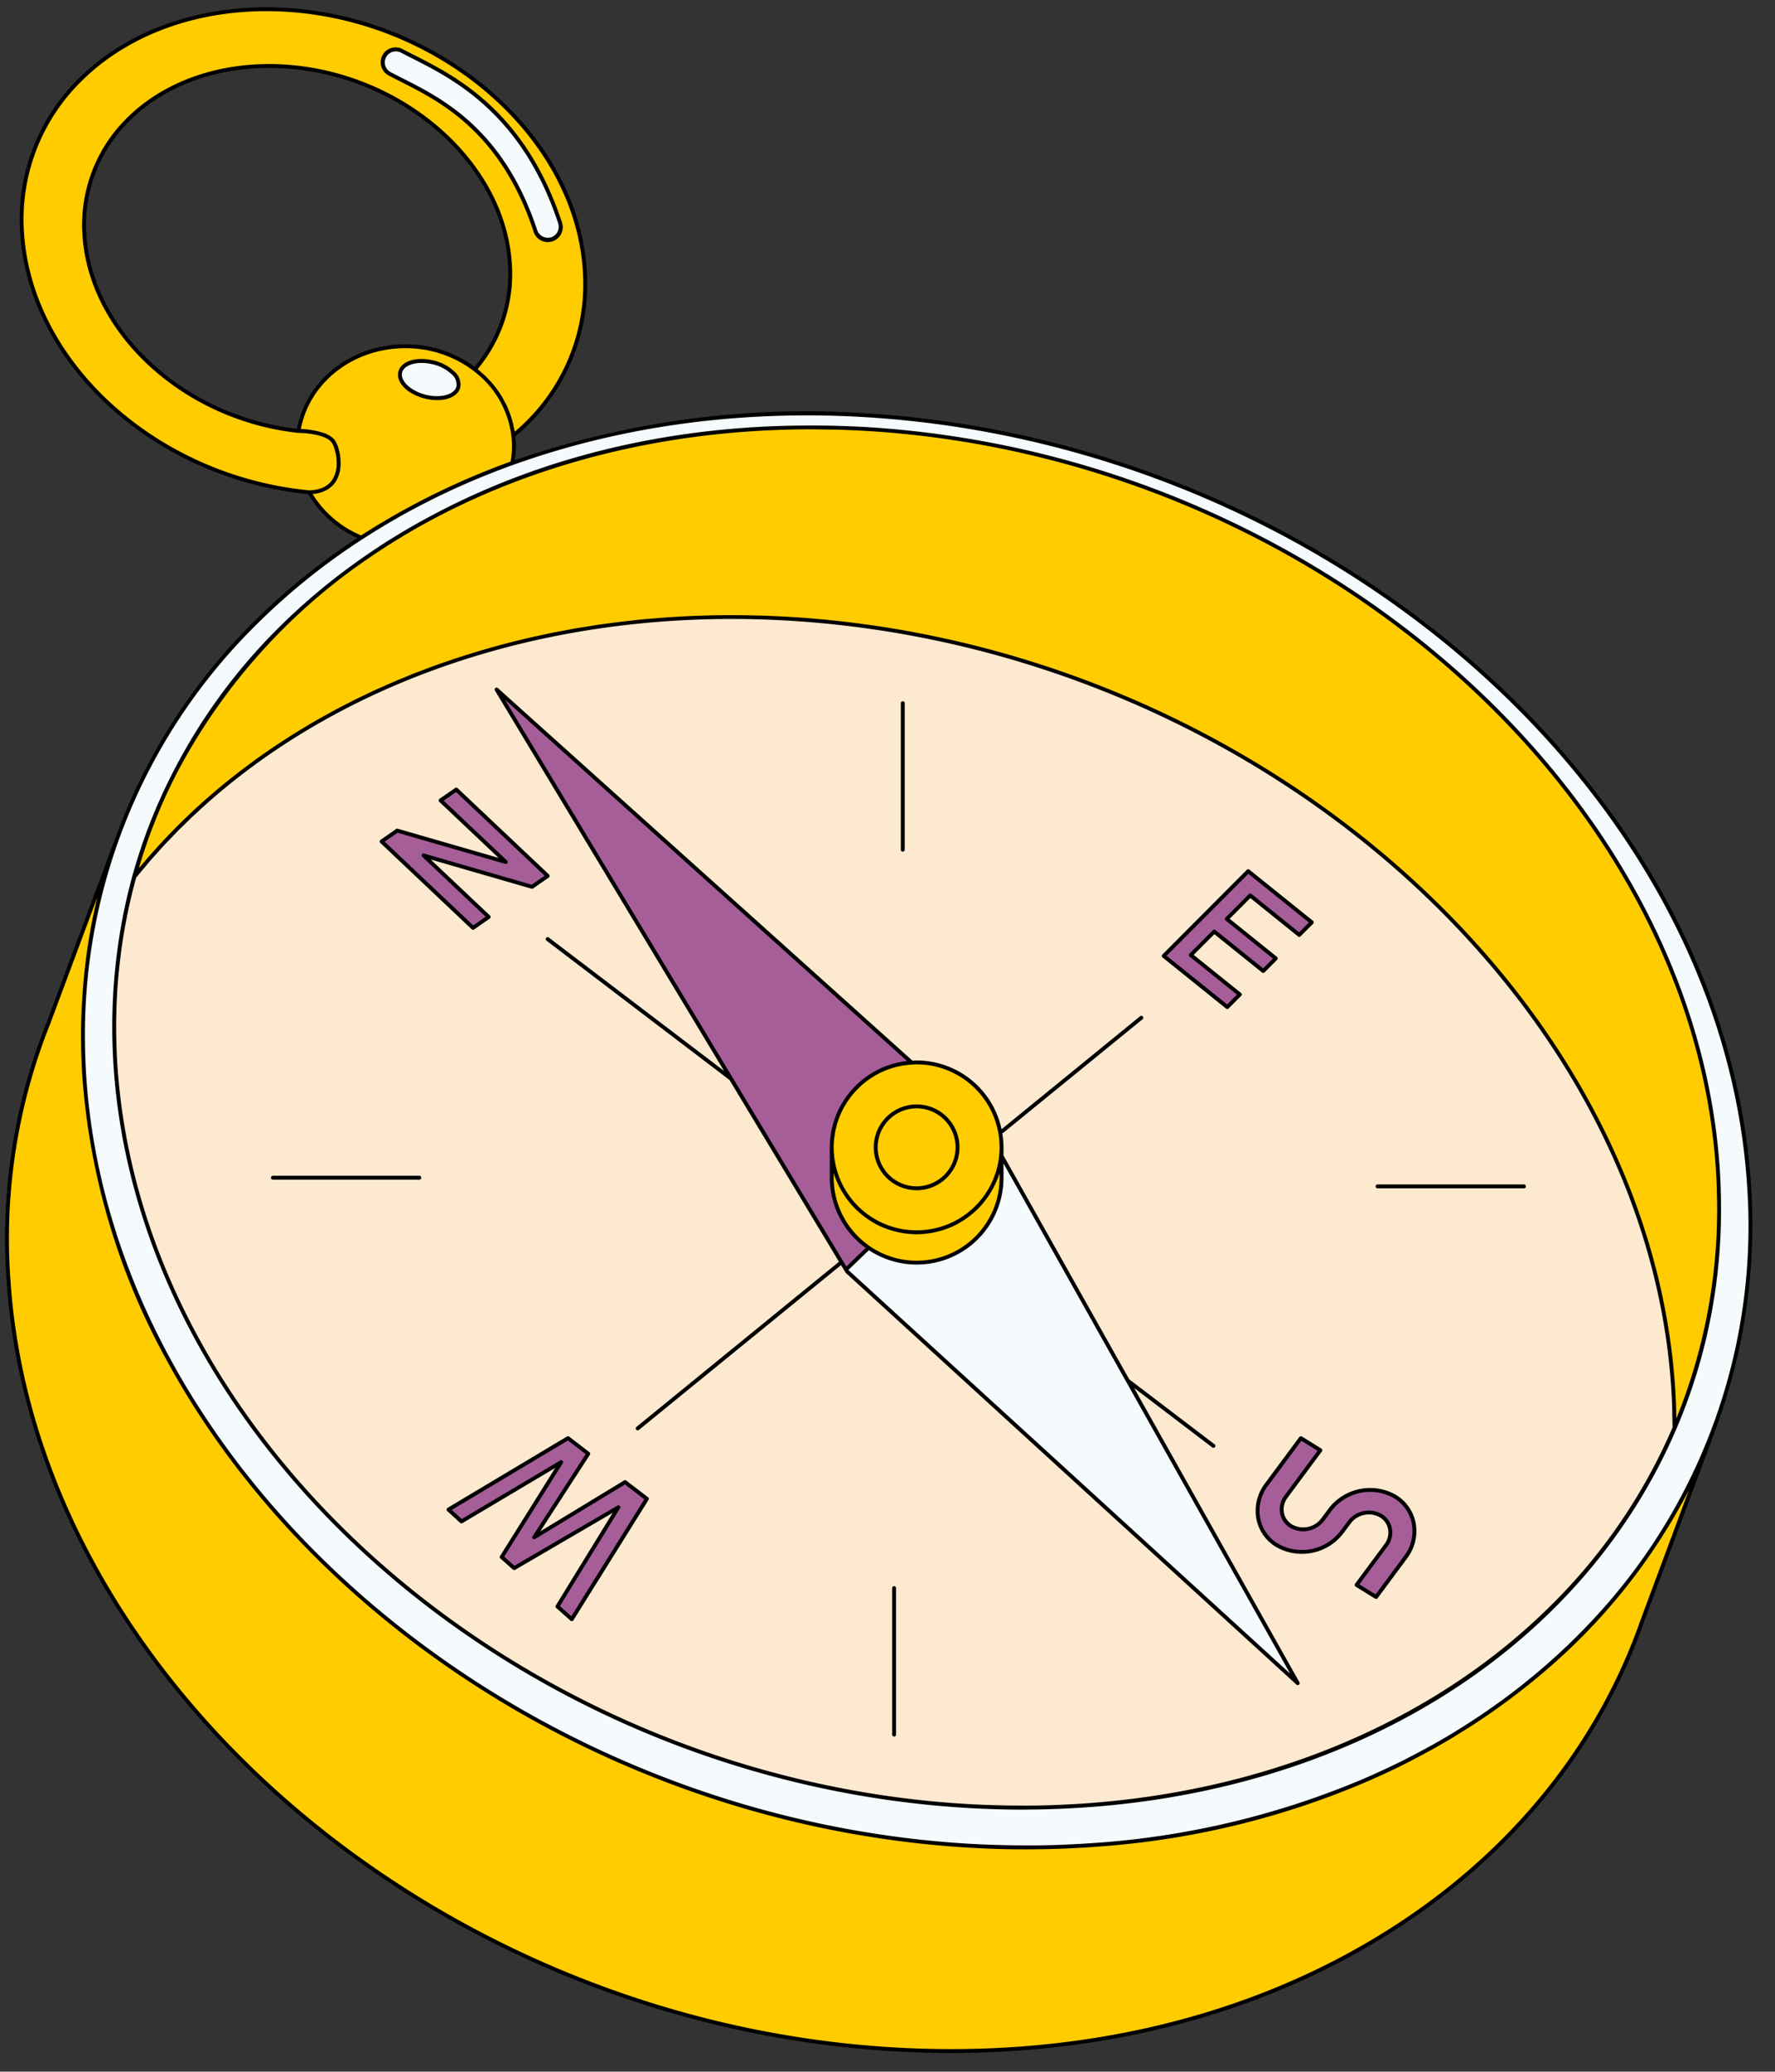
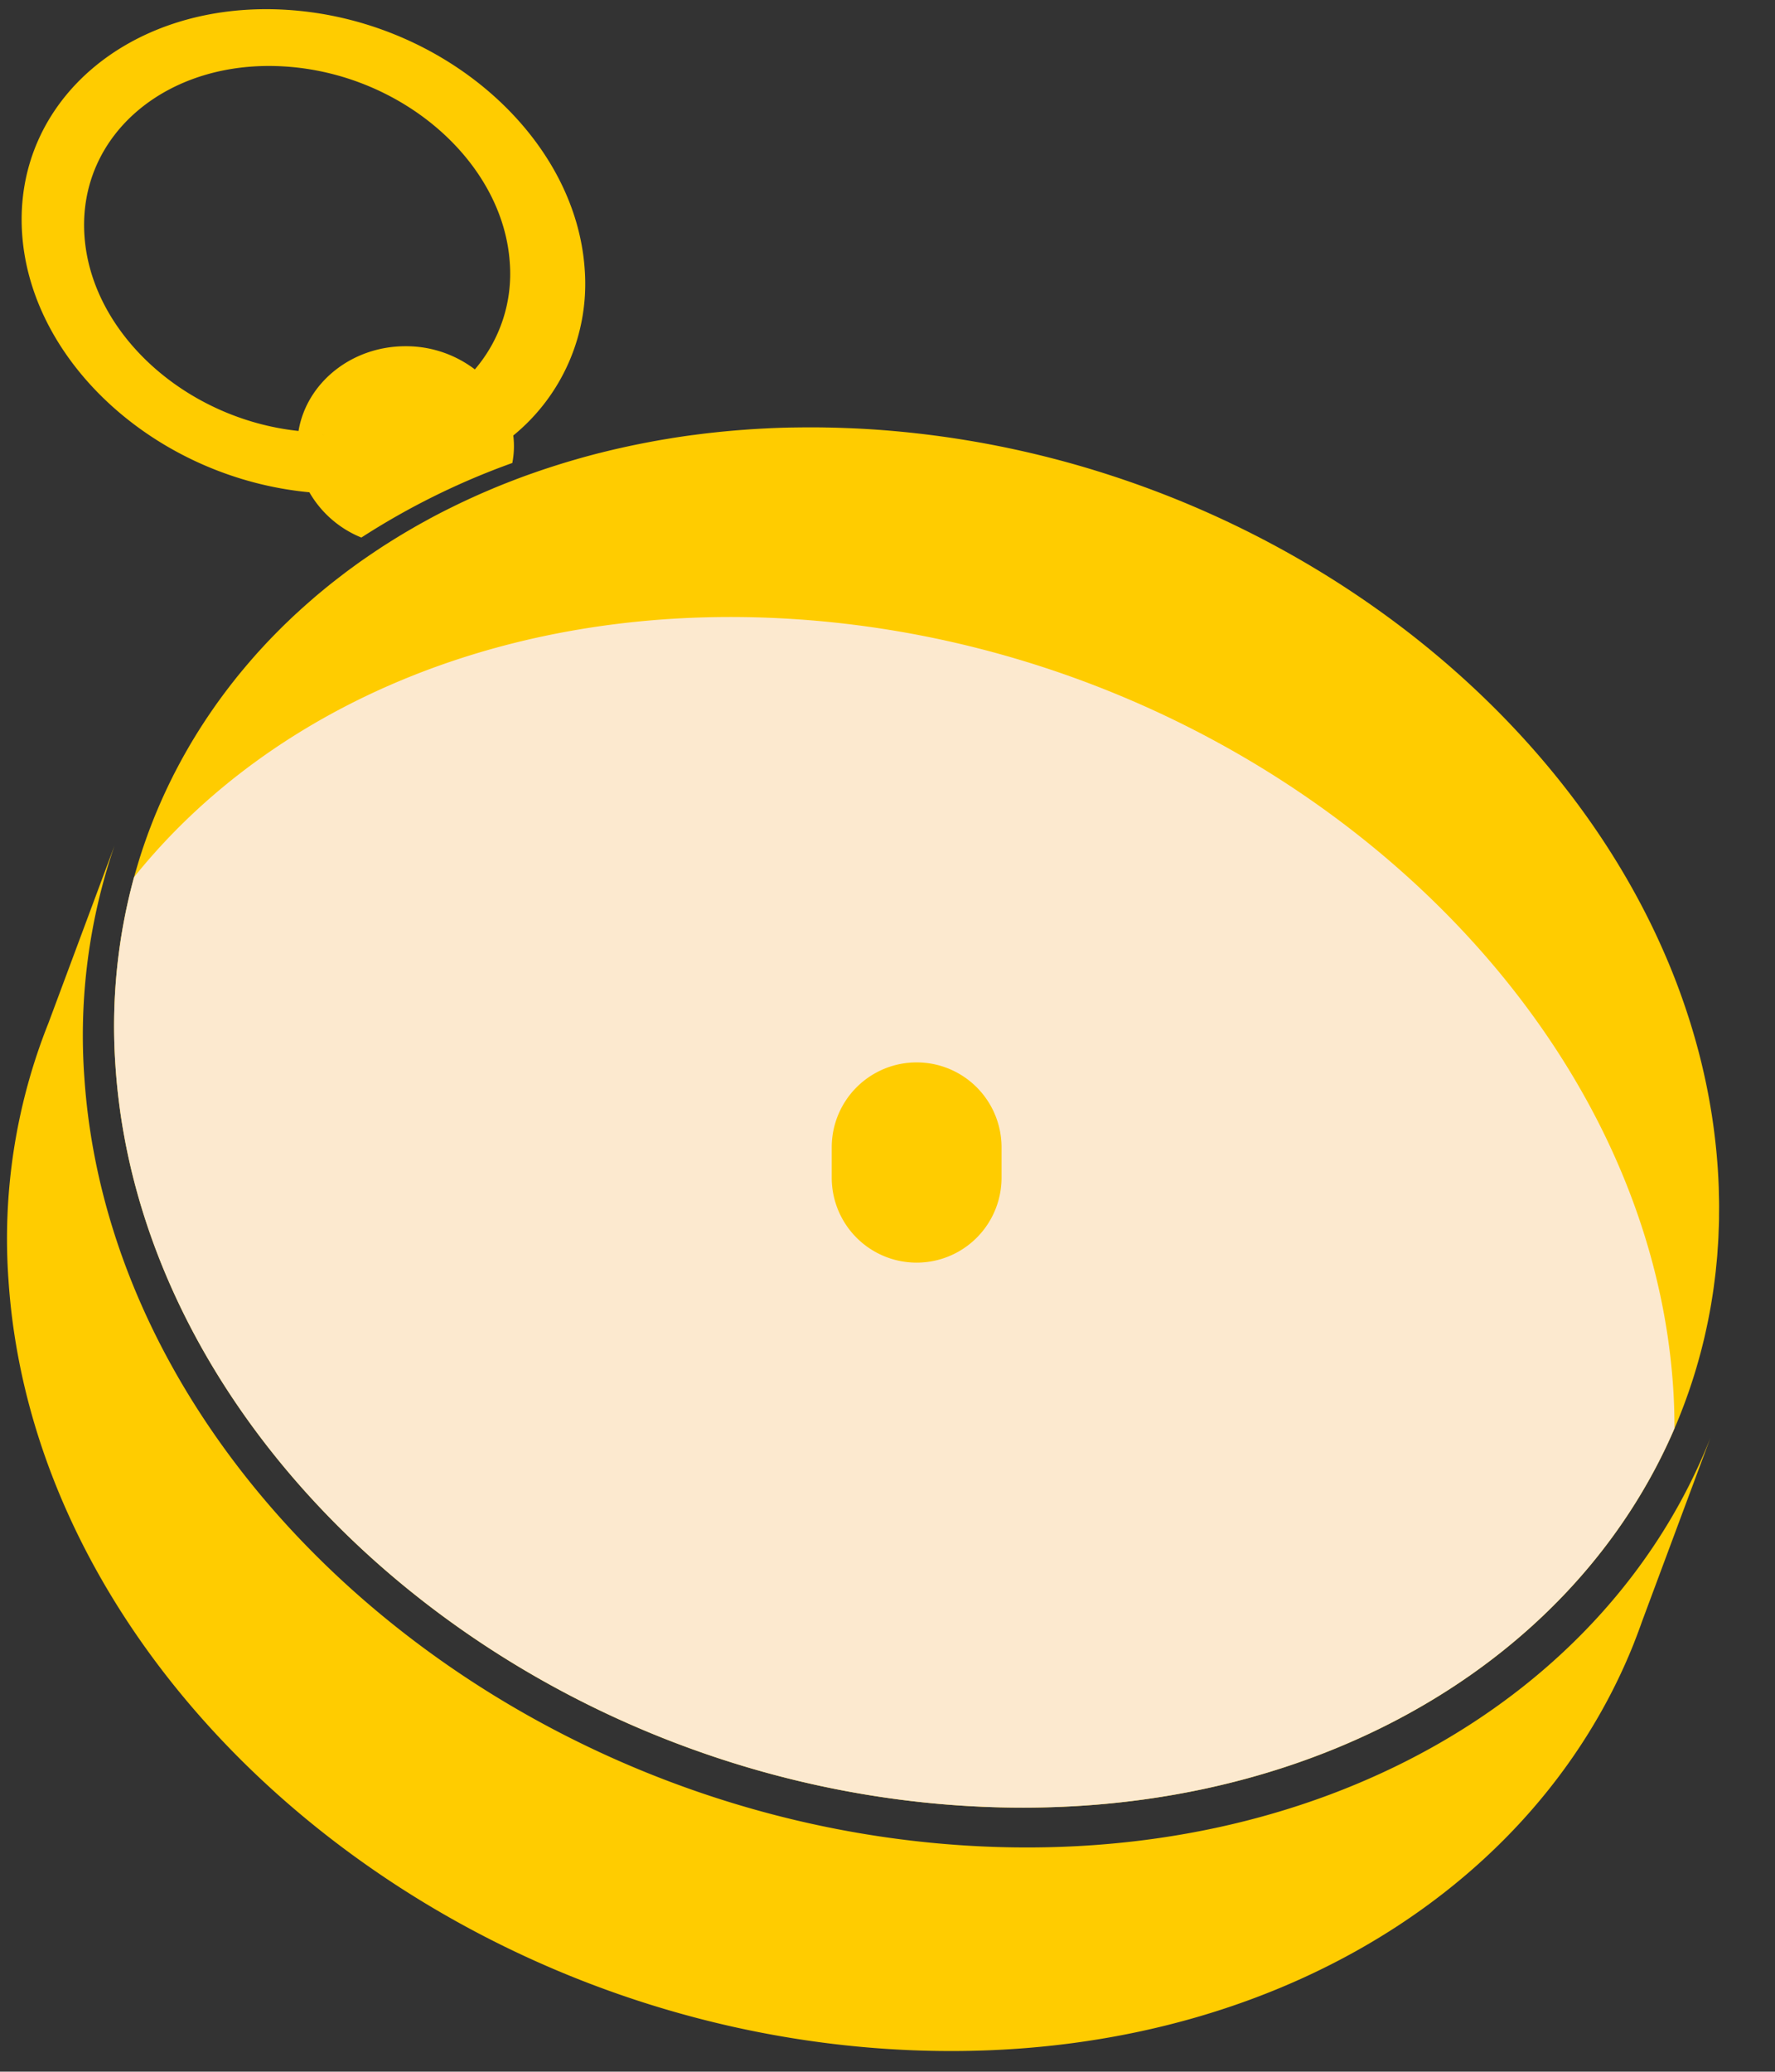
<svg xmlns="http://www.w3.org/2000/svg" fill="#000000" height="399.1" preserveAspectRatio="xMidYMid meet" version="1" viewBox="-1.0 -1.4 342.1 399.1" width="342.1" zoomAndPan="magnify">
  <rect x="-1.0" y="-1.4" width="342.1" height="399.1" fill="#333333" stroke="none" />
  <g id="change1_1">
    <path d="M154.424,80.931c.434,0,.87,0,1.306,0q1.184,0,2.373.023.664.011,1.331.025,1.251.03,2.511.079c.388.014.775.026,1.163.043,1.223.054,2.448.116,3.679.195A188.815,188.815,0,0,1,213.1,90.191q3.692,1.2,7.314,2.543A191.038,191.038,0,0,1,251.407,107.5a186.571,186.571,0,0,1,15.622,10.346q5.991,4.419,11.538,9.258,4.155,3.625,8.039,7.468t7.476,7.885q3.591,4.042,6.876,8.272,1.095,1.409,2.153,2.837,4.235,5.715,7.883,11.725.909,1.5,1.781,3.019,2.615,4.552,4.872,9.249,1.5,3.129,2.84,6.315t2.5,6.425q1.164,3.237,2.154,6.524t1.8,6.616q.4,1.665.76,3.339.713,3.35,1.238,6.736.785,5.079,1.133,10.23.114,1.7.177,3.386c.018.48.022.956.034,1.434.016.64.038,1.281.043,1.917.006.614,0,1.223-.01,1.834,0,.5,0,.993-.01,1.487-.015.7-.046,1.4-.074,2.095-.015.4-.023.793-.043,1.188-.039.771-.095,1.538-.149,2.3-.023.315-.038.632-.063.945-.066.83-.149,1.653-.234,2.476-.025.246-.044.493-.071.738-.1.875-.208,1.743-.325,2.611-.025.189-.046.38-.073.57-.128.916-.272,1.827-.423,2.736-.022.135-.041.271-.064.406-.162.952-.34,1.9-.527,2.842-.017.088-.032.177-.05.265q-.3,1.467-.631,2.918c-.012.051-.023.1-.035.155q-.345,1.493-.734,2.966l-.019.074q-.4,1.507-.838,3v.005c-15.678,53.069-71.842,88.813-141.4,84.369C99.271,341.016,26.167,277.24,21.263,204.016A108.644,108.644,0,0,1,26.307,162.7c.018-.054.034-.108.051-.162.217-.656.444-1.307.672-1.957.086-.245.171-.49.259-.734q.333-.925.685-1.844c.1-.26.2-.52.3-.779.241-.616.484-1.23.736-1.84.087-.211.177-.42.266-.63q1.329-3.164,2.857-6.226c.076-.152.149-.306.226-.458.3-.593.608-1.181.918-1.767.13-.246.259-.492.391-.736q.456-.847.928-1.685.21-.374.425-.745c.324-.566.65-1.131.985-1.691.109-.183.222-.363.332-.545q1.728-2.852,3.632-5.595c.146-.211.291-.424.439-.634q.545-.774,1.106-1.537c.186-.255.372-.509.561-.763q.552-.743,1.117-1.477c.194-.252.39-.5.586-.751.389-.5.779-.992,1.177-1.482.141-.174.286-.346.429-.519q1.371-1.668,2.809-3.29c.076-.086.15-.174.227-.259.415-.465.839-.923,1.262-1.382.23-.249.459-.5.691-.746q.61-.648,1.232-1.286.385-.4.775-.791c.413-.418.827-.833,1.247-1.245.263-.258.53-.514.8-.77.43-.413.859-.827,1.3-1.235.2-.191.414-.378.62-.568q1.313-1.208,2.666-2.379c.279-.243.556-.487.838-.727.43-.365.866-.725,1.3-1.084.324-.268.648-.536.975-.8q.645-.522,1.3-1.035.515-.405,1.035-.8c.434-.334.867-.667,1.306-1,.362-.271.729-.537,1.094-.805.435-.318.868-.638,1.308-.951.5-.356,1.007-.7,1.514-1.054q.993-.685,2-1.353c.414-.274.826-.549,1.244-.819.436-.281.876-.557,1.315-.833.421-.265.842-.528,1.267-.788s.88-.536,1.324-.8.884-.522,1.329-.78.868-.506,1.307-.753c.5-.283,1-.558,1.508-.835.391-.215.78-.433,1.174-.644q1.275-.682,2.57-1.339c.405-.206.815-.405,1.223-.607.524-.259,1.049-.519,1.578-.772.433-.208.87-.412,1.307-.616q.779-.363,1.562-.717.654-.3,1.31-.585c.552-.242,1.107-.479,1.663-.715.414-.175.827-.353,1.244-.525q1.069-.441,2.151-.863c.389-.153.777-.306,1.169-.456q1.244-.477,2.5-.935c.395-.143.795-.281,1.193-.421.619-.218,1.238-.435,1.862-.645q.647-.217,1.3-.429.914-.3,1.835-.587c.43-.135.859-.269,1.291-.4.668-.2,1.339-.4,2.012-.591.375-.108.749-.219,1.126-.324q1.546-.432,3.11-.835c.229-.059.46-.112.689-.17q1.262-.318,2.534-.617c.4-.094.806-.183,1.209-.273q1.035-.234,2.075-.455.65-.136,1.3-.268,1.039-.21,2.085-.406c.418-.079.835-.159,1.255-.234q1.2-.216,2.408-.412c.314-.052.625-.107.939-.157q1.666-.264,3.349-.495c.291-.04.585-.074.876-.112q1.272-.168,2.551-.318c.413-.048.829-.092,1.244-.137q1.122-.122,2.25-.229.653-.061,1.308-.118,1.154-.1,2.315-.183c.4-.03.8-.061,1.206-.088q1.446-.094,2.9-.164c.21-.01.417-.024.627-.034q1.766-.079,3.546-.122c.345-.009.692-.012,1.038-.018Q153.139,80.939,154.424,80.931ZM184.891,354.12C96.3,348.46,20.349,282.2,15.254,206.129a112.672,112.672,0,0,1,5.826-44.651L8.351,195.651A112.08,112.08,0,0,0,.646,245.346c5.1,76.074,81.044,142.332,169.637,147.992,68.035,4.346,123.736-28.312,143.618-78.155l0,0,.121-.325q.762-1.928,1.45-3.892l13.158-35.324C308.863,325.667,253.072,358.476,184.891,354.12ZM3.262,43.594C1.54,17.883,24.417-1.409,54.36.5s55.611,24.306,57.333,50.017A37.713,37.713,0,0,1,97.925,82.5,18.861,18.861,0,0,0,90.52,69.764a28.281,28.281,0,0,0,6.733-20.54c-1.3-19.438-20.708-36.368-43.346-37.815S13.974,24.549,15.276,43.987C16.537,62.826,34.8,79.308,56.535,81.624c0,0,.09,0,.246.005-.156-.005-.246-.005-.246-.005C58.079,72.385,66.71,65.3,77.158,65.3a21.888,21.888,0,0,1,13.37,4.468,18.861,18.861,0,0,1,7.4,12.725,16.876,16.876,0,0,1-.189,5.3,141.5,141.5,0,0,0-29.092,14.365,20.377,20.377,0,0,1-10.021-8.722C29.535,90.7,4.946,68.738,3.262,43.594ZM59.646,81.932c-.135-.025-.267-.049-.4-.07C59.379,81.883,59.511,81.907,59.646,81.932Zm1.8.491c-.207-.079-.419-.151-.638-.215C61.022,82.272,61.234,82.344,61.441,82.423Zm.5.217a4.608,4.608,0,0,1,.523.3A4.608,4.608,0,0,0,61.942,82.64Zm-4.572-.985.1.007Zm.863.072.225.025Z" fill="#ffcc00" />
  </g>
  <g id="change2_1">
    <path d="M321.469,265.843c-5.095-76.074-81.043-142.332-169.636-147.992-54.031-3.451-100.286,16.435-127,49.732a109.359,109.359,0,0,0-3.573,36.433c4.9,73.224,78.008,137,163.282,142.448,64.324,4.11,117.19-26.147,137.184-72.688C321.727,271.155,321.648,268.512,321.469,265.843ZM192.03,225.479a16.364,16.364,0,0,1-32.728,0v-5.85a16.364,16.364,0,0,1,32.728,0Z" fill="#fce9cf" />
  </g>
  <g id="change3_1">
-     <path d="M336.078,226.625c-5.095-76.073-81.044-142.331-169.637-147.991S10.16,130.056,15.254,206.129,96.3,348.46,184.891,354.12,341.172,302.7,336.078,226.625ZM184.545,346.464C99.271,341.016,26.167,277.24,21.263,204.016S81.512,75.849,166.787,81.3s158.378,69.224,163.282,142.448S269.82,351.912,184.545,346.464Zm7.485-125.171,57.08,101.56-86.848-79.311-67.548-112.1,80.009,71.869A16.35,16.35,0,0,0,159.3,219.629v5.85a16.364,16.364,0,0,0,32.728,0ZM82.582,68.443c3.092.8,5.22,2.914,4.752,4.723s-3.353,2.628-6.446,1.828-5.219-2.914-4.751-4.723S79.49,67.643,82.582,68.443Zm-9.506-59a2.5,2.5,0,0,1,3.382-1.033c.66.352,1.383.716,2.157,1.107,7.967,4.024,21.3,10.757,28.319,31.986a2.5,2.5,0,0,1-1.589,3.158,2.47,2.47,0,0,1-.785.127,2.5,2.5,0,0,1-2.373-1.715C95.816,23.808,84.109,17.9,76.361,13.982c-.808-.408-1.563-.789-2.252-1.156A2.5,2.5,0,0,1,73.076,9.445Z" fill="#f5fafc" />
-   </g>
+     </g>
  <g id="change4_1">
-     <path d="M159.3,219.629v5.85a16.339,16.339,0,0,0,7.122,13.5l-4.38,4.2L94.714,131.444l80.009,71.869A16.35,16.35,0,0,0,159.3,219.629ZM93.19,175.251,80.637,163.4l20.905,6.047,3.018-2.1L86.937,150.7l-3.018,2.1,12.564,11.866-20.9-6.047-.011-.011-3.018,2.1L90.172,177.35Zm139.834,2.809,9.449,7.6,2.419-2.424-9.449-7.6,4.516-4.526,9.449,7.6,2.418-2.424-9.448-7.6-2.8-2.255-2.419,2.424-4.515,4.527L230.22,175.8l-4.516,4.527-2.419,2.424,2.8,2.256,9.449,7.6,2.419-2.424-9.449-7.6ZM120.616,285.012l-1.134-.9-17.54,10.647,10.435-16.113-1.083-.833-1.751-1.347-1.063-.818L85.442,289.414l2.5,2.285,19.208-11.421-11.465,18.28L98.1,300.7l20.081-11.722-11.743,19.11,2.765,2.447,14.475-23.187L120.626,285Zm147.274,1.909a9.685,9.685,0,0,0-12.62,2.629l-1.313,1.77a4.705,4.705,0,0,1-6.13,1.277h0a3.85,3.85,0,0,1-.968-5.681l6.626-8.932-3.758-2.332-6.626,8.933a7.927,7.927,0,0,0,1.993,11.695h0a9.688,9.688,0,0,0,12.621-2.63l1.312-1.77a4.707,4.707,0,0,1,6.131-1.277,3.851,3.851,0,0,1,.968,5.681l-5.667,7.64,3.757,2.331,5.667-7.64A7.926,7.926,0,0,0,267.89,286.921Z" fill="#a55e98" />
-   </g>
+     </g>
  <g id="change5_1">
-     <path d="M249.11,323.228a.375.375,0,0,0,.327-.559l-31.863-56.693L232.64,277.44a.383.383,0,0,0,.228.076.375.375,0,0,0,.227-.674l-16.448-12.515L192.405,221.2v-1.566a16.689,16.689,0,0,0-.244-2.737.372.372,0,0,0,.223-.079l26.827-21.866a.375.375,0,0,0-.475-.581l-26.7,21.766a16.763,16.763,0,0,0-16.365-13.242c-.273,0-.538.028-.807.041L94.965,131.165a.375.375,0,0,0-.572.473L138.54,204.9l-33.753-25.68a.375.375,0,0,0-.454.6l35.257,26.825L160.7,241.671l-39.032,31.814a.375.375,0,0,0,.474.582l38.949-31.747.853,1.416a.424.424,0,0,0,.068.084l86.848,79.31A.374.374,0,0,0,249.11,323.228Zm-83.535-85.361c-.051-.041-.1-.084-.152-.126a16.164,16.164,0,0,1-2.018-2.018c-.041-.049-.083-.1-.123-.148-.3-.361-.576-.734-.839-1.121-.033-.048-.062-.1-.095-.146-.231-.347-.447-.7-.651-1.071-.04-.072-.083-.142-.121-.214-.206-.382-.392-.775-.567-1.174-.05-.115-.1-.232-.145-.348-.161-.4-.312-.8-.441-1.2-.026-.079-.046-.16-.07-.24q-.168-.562-.3-1.144c-.025-.117-.053-.233-.076-.35-.085-.437-.154-.879-.2-1.327-.011-.1-.019-.2-.028-.3-.043-.479-.074-.962-.074-1.452v-.89l0,.007c0,.017.012.033.017.049.146.464.316.918.5,1.364.062.149.131.292.2.438.14.313.287.622.446.925.083.159.169.315.258.471.164.291.338.574.519.854.091.141.18.283.275.421.229.331.471.651.722.965.058.071.11.147.168.218.314.378.646.741.992,1.09.1.1.2.188.3.283.257.248.521.491.794.722.133.113.269.22.4.329q.387.308.793.593c.142.1.283.2.428.3.3.2.616.386.932.567.117.066.229.137.347.2.437.234.884.452,1.343.648.09.038.184.068.275.1.373.152.751.292,1.137.417.162.053.327.1.492.145.328.095.659.182,1,.257.178.04.356.077.536.111.349.067.7.119,1.059.163.162.02.322.045.485.06.518.048,1.042.08,1.573.08s1.054-.032,1.572-.08c.164-.016.324-.041.486-.061.356-.043.709-.095,1.058-.161.181-.035.359-.073.538-.113.335-.074.665-.16.992-.255.165-.048.331-.093.495-.146.383-.124.758-.264,1.128-.414.094-.038.191-.069.284-.109q.687-.294,1.34-.646c.121-.065.235-.138.354-.206.314-.179.624-.364.925-.562.147-.1.29-.2.433-.3q.4-.283.787-.588c.138-.11.276-.22.411-.334.27-.229.531-.469.787-.715.1-.1.205-.189.3-.289.345-.349.676-.711.989-1.089.06-.071.113-.148.171-.221.251-.312.492-.632.72-.961.095-.139.184-.282.276-.423q.271-.418.519-.853c.088-.156.174-.312.257-.471.159-.3.306-.612.446-.925.066-.146.135-.29.2-.438.185-.446.354-.9.5-1.364,0-.016.012-.032.017-.049l0-.007v.89a15.977,15.977,0,0,1-26.08,12.388Zm26.08-18.238a15.989,15.989,0,0,1-31.978,0c0-.539.029-1.072.081-1.6.02-.2.06-.393.087-.591.045-.322.084-.645.147-.961.048-.237.116-.468.174-.7.066-.267.126-.536.205-.8s.171-.491.259-.736.163-.472.257-.7c.1-.253.227-.5.344-.743.1-.209.194-.422.3-.626.133-.251.281-.493.427-.736.112-.187.22-.376.339-.558.162-.246.338-.483.513-.72.121-.164.239-.33.366-.489.193-.241.4-.472.6-.7.124-.139.247-.28.376-.414.227-.236.464-.46.705-.681.123-.113.243-.227.369-.335.264-.228.538-.444.817-.655.113-.085.225-.172.341-.255.305-.218.62-.424.941-.62.1-.06.193-.12.291-.177.35-.2.71-.4,1.077-.574.074-.035.147-.072.221-.106q.6-.278,1.217-.508l.146-.053c.442-.158.892-.3,1.352-.417l.07-.018c.482-.123.972-.225,1.471-.3l.012,0c.51-.079,1.029-.135,1.555-.165h0c.307-.018.611-.047.922-.047A16.008,16.008,0,0,1,191.655,219.629ZM173.812,203a16.6,16.6,0,0,0-6.985,2.442c-.081.05-.164.1-.244.148-.311.2-.61.419-.907.64-.125.094-.252.184-.374.281-.26.206-.509.422-.756.643-.145.128-.29.256-.43.39-.221.211-.433.43-.642.653-.15.159-.3.319-.44.484-.189.218-.371.44-.549.668q-.218.277-.423.565c-.161.224-.317.451-.467.684-.135.209-.262.422-.388.637-.134.231-.267.463-.391.7s-.23.467-.339.7-.219.47-.317.711-.193.516-.285.777c-.082.235-.168.468-.24.707-.085.287-.153.579-.224.872-.054.224-.116.446-.161.674-.068.339-.112.686-.158,1.033-.026.19-.062.376-.081.567-.054.543-.084,1.093-.084,1.649v5.85c0,.514.031,1.025.078,1.532.009.095.015.191.026.287.051.467.123.931.212,1.389.024.122.051.242.077.363.1.45.209.9.344,1.334.026.085.058.168.085.253q.191.584.422,1.151c.041.1.079.2.121.3.181.421.382.834.6,1.239.047.088.1.175.144.262.234.423.483.838.753,1.24l.011.015c.284.42.591.825.912,1.219l.072.089q.483.583,1.021,1.123l.084.083a16.857,16.857,0,0,0,1.949,1.667l-3.712,3.561L96.331,133.4Zm-11.257,40.3-.035-.058,3.953-3.793a16.721,16.721,0,0,0,25.932-13.972v-2.753l23.627,42.037,0,0L247.64,321Zm173.9-16.7c-5.1-76.133-81.355-142.678-169.988-148.34a171.567,171.567,0,0,0-68.277,9.023,17.7,17.7,0,0,0,.239-2.706,18.087,18.087,0,0,0-.111-1.923A37.923,37.923,0,0,0,112.067,50.5C110.336,24.645,84.459,2.051,54.383.13,38.444-.887,23.743,4.112,14.036,13.848A38.017,38.017,0,0,0,2.888,43.619C4.582,68.911,28.924,90.906,58.4,93.791a20.763,20.763,0,0,0,9.477,8.433,126.268,126.268,0,0,0-20.222,16.411,112.646,112.646,0,0,0-26.84,42.582.36.36,0,0,0-.084.13L8,195.512A112.205,112.205,0,0,0,.272,245.371c5.1,76.133,81.355,142.679,169.987,148.34q6.1.39,12.1.389c28.5,0,55.249-6.556,77.977-19.191,25.325-14.08,43.962-34.666,53.9-59.534a.319.319,0,0,0,.028-.059l.119-.319c.486-1.228.963-2.5,1.453-3.9l13.158-35.324a.363.363,0,0,0,.019-.162A112.85,112.85,0,0,0,336.452,226.6ZM77.158,64.928c-10.422,0-19.149,6.828-20.916,16.28C34.689,78.765,16.889,62.463,15.65,43.962a28.09,28.09,0,0,1,8.238-22c7.2-7.226,18.137-10.933,30-10.179,22.421,1.432,41.709,18.239,43,37.465a27.8,27.8,0,0,1-6.432,20.008A22.4,22.4,0,0,0,77.158,64.928ZM3.636,43.569A37.275,37.275,0,0,1,14.568,14.378C23.305,5.614,36.172.749,50.331.749q1.986,0,4,.129c29.713,1.9,55.275,24.179,56.982,49.668A37.155,37.155,0,0,1,98.205,81.768c-.035-.225-.094-.444-.137-.667-.05-.261-.1-.523-.159-.781-.083-.349-.185-.692-.288-1.034-.073-.243-.14-.487-.223-.726-.123-.355-.267-.7-.412-1.049-.09-.217-.171-.438-.27-.652-.173-.375-.371-.739-.569-1.1-.095-.175-.179-.355-.28-.528-.277-.473-.58-.932-.9-1.383-.039-.056-.072-.114-.111-.169q-.549-.757-1.176-1.468c-.116-.132-.247-.253-.367-.383-.308-.332-.619-.663-.953-.978-.177-.167-.37-.322-.554-.484-.25-.218-.489-.445-.751-.654A28.536,28.536,0,0,0,97.628,49.2c-1.312-19.589-20.914-36.709-43.7-38.164-12.071-.771-23.217,3.018-30.574,10.4A28.83,28.83,0,0,0,14.9,44.012C16.171,62.961,34.44,79.646,56.533,82h0c.274,0,.636.013,1.051.043,1.8.133,4.59.605,5.394,1.891a4.051,4.051,0,0,1,.277.542,8.869,8.869,0,0,1,.642,3.389,6.062,6.062,0,0,1-.643,2.8c-.822,1.529-2.377,2.335-4.622,2.4C29.466,90.3,5.31,68.564,3.636,43.569Zm55.62,50.213c.094-.008.172-.028.262-.039.153-.018.3-.04.445-.066.18-.032.352-.069.518-.111.132-.033.262-.067.385-.106.156-.05.3-.1.447-.162.111-.045.223-.09.327-.139.135-.065.259-.134.381-.205.093-.053.187-.1.272-.162.117-.077.222-.158.326-.24.074-.058.151-.114.219-.174.1-.089.19-.181.279-.273.055-.058.115-.113.166-.171.091-.1.169-.209.246-.314.036-.048.077-.1.11-.143a5,5,0,0,0,.276-.453,6.79,6.79,0,0,0,.729-3.035,9.469,9.469,0,0,0-.69-3.8,4.962,4.962,0,0,0-.34-.658,2.478,2.478,0,0,0-.288-.371c-.036-.04-.078-.076-.118-.114-.076-.074-.154-.146-.239-.214-.053-.042-.108-.082-.164-.122-.081-.057-.164-.113-.25-.166-.065-.04-.131-.079-.2-.116-.084-.046-.169-.089-.257-.131s-.154-.076-.234-.111-.153-.062-.23-.093a15.3,15.3,0,0,0-4.653-.841C58.719,72.2,67.13,65.678,77.158,65.678a21.629,21.629,0,0,1,13.14,4.39c.073.056.136.119.208.175a18.375,18.375,0,0,1,7.046,12.3,17.481,17.481,0,0,1,.124,2.037,17.1,17.1,0,0,1-.272,2.944,144.927,144.927,0,0,0-18.933,8.421c-.184.1-.363.2-.546.3-.932.5-1.862,1.011-2.779,1.533-.613.349-1.216.711-1.822,1.068-.488.289-.982.57-1.465.864q-1.644,1-3.254,2.037A20.114,20.114,0,0,1,59.256,93.782ZM48.184,119.165a125.672,125.672,0,0,1,20.892-16.828q1.329-.86,2.685-1.687c.21-.128.417-.26.627-.387q1.395-.845,2.819-1.656c.185-.106.366-.216.551-.321q1.612-.915,3.259-1.788c.748-.4,1.506-.781,2.264-1.166.323-.165.643-.333.968-.5q1.394-.693,2.808-1.357c.136-.063.27-.129.406-.193,20.5-9.573,44.108-14.659,69.06-14.659q5.9,0,11.9.381C254.687,84.647,330.63,150.879,335.7,226.651a110.926,110.926,0,0,1-30.392,84.71l-.039.041q-1.046,1.1-2.125,2.187-2.507,2.516-5.168,4.88c-.161.144-.319.289-.481.432q-1.17,1.032-2.369,2.034c-.364.305-.733.606-1.1.907-.776.636-1.555,1.27-2.349,1.889q-1.485,1.157-3.011,2.279c-.529.388-1.069.764-1.6,1.144-.778.552-1.56,1.1-2.353,1.636q-.744.5-1.5,1-1.6,1.052-3.242,2.066c-.238.147-.47.3-.709.446-1.288.784-2.6,1.543-3.929,2.292-.526.3-1.057.586-1.588.876q-1.31.715-2.638,1.4c-.637.33-1.271.665-1.915.987-.857.429-1.727.839-2.6,1.251q-2,.948-4.037,1.842-.467.2-.934.406a160.933,160.933,0,0,1-50.846,12.227l-.053,0c-1.163.09-2.331.162-3.5.23q-.931.052-1.866.095c-.986.046-1.971.093-2.962.124-1.557.046-3.118.076-4.687.082-.611,0-1.226-.007-1.84-.01-1.273-.007-2.548-.024-3.828-.058-.565-.014-1.13-.029-1.7-.049-1.807-.063-3.617-.143-5.436-.259C96.645,348.107,20.7,281.874,15.629,206.1q-.1-1.511-.163-3.014c-.007-.165-.009-.329-.015-.493-.032-.858-.059-1.715-.072-2.569,0-.092,0-.183,0-.275A110.838,110.838,0,0,1,48.184,119.165ZM315.123,310.843c-.491,1.391-.963,2.659-1.449,3.886l-.1.271a.361.361,0,0,0-.022.044c-9.864,24.73-28.393,45.2-53.585,59.209-25.793,14.34-56.8,20.805-89.661,18.71C82.036,387.325,6.1,321.092,1.02,245.321A111.5,111.5,0,0,1,8.7,195.783l9.047-24.29A111.844,111.844,0,0,0,14.9,190.25q-.042.6-.077,1.2c-.042.737-.084,1.473-.112,2.212q-.065,1.638-.085,3.283c0,.44,0,.882,0,1.323q0,1.367.032,2.739.015.627.035,1.253c.045,1.294.1,2.59.19,3.891a132.76,132.76,0,0,0,16.247,54.5q1.734,3.194,3.633,6.32.948,1.563,1.937,3.108c29.649,46.349,85.85,80.43,148.169,84.411h0q3.03.195,6.036.289c2.589.084,5.161.1,7.723.075,1.044-.011,2.086-.027,3.124-.055.9-.024,1.8-.051,2.7-.088.552-.023,1.1-.056,1.65-.084q3.04-.151,6.048-.4l.534-.046A159.627,159.627,0,0,0,262.4,341.841c.345-.149.69-.3,1.033-.45.9-.4,1.8-.8,2.694-1.22q1.738-.81,3.448-1.663c.585-.293,1.163-.6,1.743-.9q1.435-.741,2.846-1.513c.308-.169.624-.324.93-.5.157-.087.307-.181.464-.269q1.712-.962,3.391-1.967c.361-.216.712-.441,1.069-.66.821-.5,1.638-1.011,2.445-1.531.5-.32.991-.645,1.483-.971q.952-.63,1.892-1.277c.548-.376,1.1-.752,1.638-1.136.481-.341.954-.692,1.43-1.039q2.159-1.576,4.235-3.221l.2-.154c.837-.668,1.658-1.349,2.474-2.034l.33-.278a115.46,115.46,0,0,0,28.34-35.36ZM20.667,198.866c.007.349.018.7.029,1.047.042,1.373.1,2.748.193,4.128q.116,1.718.28,3.429C27.984,278.176,98.252,339.5,180.532,346.54q1.99.171,3.99.3,2.9.186,5.777.278,2.935.094,5.843.1c.4,0,.8-.015,1.2-.018,1.036-.008,2.071-.021,3.1-.047.834-.02,1.664-.049,2.494-.081.566-.022,1.131-.049,1.7-.077,54.021-2.607,98.938-30,117.436-73.064a106.6,106.6,0,0,0,8.616-41.232c0-.133,0-.266,0-.4.006-.827.008-1.656,0-2.487-.006-.4-.02-.8-.03-1.2-.015-.6-.026-1.2-.05-1.8q-.062-1.517-.161-3.041l0-.052c-3.221-48.095-35.941-92.215-82.169-118.4q-1.651-.934-3.325-1.84-5.021-2.713-10.237-5.143a189.923,189.923,0,0,0-67.9-17.408c-1.854-.119-3.7-.2-5.541-.26q-.873-.028-1.742-.05-2.046-.049-4.081-.05c-1.219,0-2.433.014-3.646.036-.739.015-1.48.027-2.217.051-24.119.743-46.664,6.411-66.331,16.7q-1.2.627-2.39,1.275c-.558.307-1.119.609-1.672.923q-2.062,1.167-4.072,2.4c-.106.066-.217.125-.323.191q-1.145.708-2.269,1.438c-.2.128-.391.26-.587.389q-1.04.683-2.062,1.381c-.5.344-1,.694-1.5,1.044q-.441.312-.878.627A120.388,120.388,0,0,0,52.438,119.79,109.731,109.731,0,0,0,31.89,148.236a104.391,104.391,0,0,0-7.416,19.247,106.77,106.77,0,0,0-3.016,15.462q-.061.492-.118.984c-.089.793-.176,1.587-.248,2.383q-.141,1.546-.238,3.1c-.035.567-.06,1.135-.087,1.7q-.063,1.334-.094,2.672c-.009.4-.025.807-.029,1.212C20.627,196.286,20.639,197.574,20.667,198.866ZM176.641,345.412C96.426,336.81,28.589,276.625,21.916,207.4q-.165-1.7-.279-3.411c-.092-1.369-.149-2.733-.192-4.1-.01-.344-.021-.689-.028-1.033q-.044-1.926-.024-3.843c0-.393.02-.785.029-1.178q.03-1.337.093-2.667c.027-.564.051-1.129.086-1.691.063-1.03.144-2.056.236-3.08.072-.795.158-1.586.247-2.377.036-.321.076-.641.115-.962a106.655,106.655,0,0,1,3.042-15.382c.46-.572.938-1.131,1.41-1.694.381-.456.753-.92,1.141-1.37.459-.532.936-1.048,1.4-1.571.452-.5.895-1.016,1.356-1.514.391-.422.8-.83,1.2-1.247.556-.582,1.105-1.171,1.674-1.742.3-.3.613-.593.917-.892.683-.672,1.363-1.346,2.062-2,.179-.168.366-.329.546-.5.837-.776,1.679-1.548,2.539-2.3l.112-.095c28.154-24.6,68.625-37.311,112.21-34.533,88.27,5.64,164.212,71.872,169.286,147.643.085,1.259.148,2.551.192,3.863.016.515.016,1.046.026,1.568.016.77.037,1.535.038,2.315a108.306,108.306,0,0,1-22.988,33.828c-22.134,22.2-53.523,35.653-88.524,38.459-.206.016-.411.035-.618.051q-1.657.126-3.326.218c-.6.034-1.21.062-1.816.089-.936.043-1.872.089-2.812.118q-2.238.065-4.5.073c-.617,0-1.238-.006-1.857-.01-1.173-.008-2.349-.024-3.529-.055-.554-.015-1.108-.029-1.663-.048-1.712-.061-3.428-.137-5.154-.247Q180.587,345.837,176.641,345.412ZM31.589,150.571c.25-.527.507-1.051.766-1.574.246-.494.492-.988.746-1.479.053-.1.108-.209.162-.313a114.394,114.394,0,0,1,37.031-41.234c.143-.1.283-.2.427-.3.363-.247.732-.487,1.1-.73.536-.355,1.073-.71,1.616-1.057.287-.185.576-.367.865-.549.468-.3.942-.584,1.415-.873q1.988-1.218,4.019-2.371c.48-.27.967-.529,1.451-.794.833-.458,1.673-.9,2.517-1.343,19.5-10.131,42.233-15.854,66.434-16.569.816-.023,1.632-.045,2.451-.057.776-.012,1.552-.023,2.33-.025.883,0,1.773.02,2.66.032,1.064.014,2.126.019,3.2.052,1.976.062,3.961.151,5.955.278h.034C251.719,87.1,324.81,150.844,329.7,223.771c0,.032,0,.064,0,.1q.1,1.462.156,2.917c.031.757.048,1.512.064,2.266,0,.219.013.44.017.659a107.176,107.176,0,0,1-7.85,42.157c-.007-.463-.025-.916-.037-1.374-.01-.379-.018-.757-.031-1.132-.043-1.2-.1-2.388-.176-3.544-5.1-76.132-81.354-142.677-169.986-148.34-1.834-.117-3.661-.2-5.483-.263-.555-.019-1.108-.027-1.661-.041-1.287-.033-2.57-.056-3.85-.062-.281,0-.565-.013-.846-.013-.462,0-.921.013-1.382.016-.713,0-1.425.012-2.136.026-.811.015-1.62.04-2.429.067-.717.023-1.434.045-2.149.077-.8.036-1.593.083-2.388.129-.717.042-1.434.079-2.148.129-.791.056-1.576.126-2.363.192-.711.059-1.424.112-2.132.179-.824.08-1.642.176-2.462.266q-2,.22-3.977.486c-.736.1-1.475.191-2.208.3-.769.113-1.531.242-2.3.365-.682.11-1.366.216-2.045.334-.773.134-1.539.281-2.307.426-.664.125-1.328.248-1.989.38-.768.155-1.531.319-2.294.484-.652.14-1.3.281-1.952.429q-1.143.262-2.278.541-.96.234-1.917.478-1.133.291-2.256.6c-.63.171-1.258.348-1.884.526q-1.12.319-2.232.652c-.62.187-1.237.381-1.853.575-.737.233-1.475.465-2.206.708-.607.2-1.208.411-1.81.619-.733.253-1.466.5-2.192.766-.586.213-1.166.436-1.748.655-.731.276-1.465.546-2.189.831-.535.211-1.062.435-1.593.652q-2.14.871-4.241,1.806c-.551.245-1.107.483-1.654.735-.665.305-1.32.625-1.978.94-.59.282-1.184.56-1.769.85-.641.318-1.274.647-1.909.974-.591.3-1.183.6-1.768.916-.62.33-1.234.67-1.848,1.009-.588.324-1.176.649-1.759.981q-.9.514-1.787,1.043t-1.746,1.047q-.87.533-1.729,1.076t-1.729,1.113c-.557.365-1.112.731-1.663,1.1-.58.392-1.155.792-1.728,1.193-.53.371-1.061.741-1.585,1.12-.586.422-1.162.854-1.74,1.286-.5.372-1,.74-1.488,1.119-.615.473-1.218.959-1.823,1.443-.438.351-.883.7-1.316,1.053-.775.638-1.536,1.29-2.294,1.945-.272.235-.55.464-.82.7q-1.451,1.275-2.856,2.592c-.352.329-.692.669-1.04,1-.614.589-1.229,1.177-1.829,1.778-.387.387-.763.783-1.144,1.175-.547.562-1.093,1.125-1.628,1.7-.39.417-.772.842-1.156,1.265-.509.561-1.016,1.123-1.515,1.694q-.574.66-1.138,1.329c-.252.3-.512.589-.761.889a105.294,105.294,0,0,1,5.614-14.834Zm48.6,74.908a.374.374,0,0,1-.375.375H51.6a.375.375,0,1,1,0-.75h28.22A.374.374,0,0,1,80.193,225.479Zm183.93,1.67a.375.375,0,0,1,.375-.375h28.22a.375.375,0,0,1,0,.75H264.5A.375.375,0,0,1,264.123,227.149Zm-91.5-64.864V134.064a.375.375,0,0,1,.75,0v28.221a.375.375,0,1,1-.75,0ZM171.7,304.543v28.221a.375.375,0,0,1-.75,0V304.543a.375.375,0,0,1,.75,0Zm-4.3-84.914a8.262,8.262,0,1,0,8.262-8.262A8.271,8.271,0,0,0,167.4,219.629Zm15.774,0a7.512,7.512,0,1,1-7.512-7.512A7.521,7.521,0,0,1,183.178,219.629ZM89.914,177.623a.373.373,0,0,0,.258.1.377.377,0,0,0,.213-.066l3.019-2.1a.374.374,0,0,0,.043-.58L82.021,164.186l19.417,5.618a.386.386,0,0,0,.318-.053l3.018-2.1a.375.375,0,0,0,.044-.58L87.194,150.428a.375.375,0,0,0-.471-.036l-3.018,2.1a.375.375,0,0,0-.044.58l11.439,10.8-19.361-5.6a.378.378,0,0,0-.386.026l-3.018,2.1a.373.373,0,0,0-.044.58Zm-14.287-18.6,20.752,6a.379.379,0,0,0,.43-.174.375.375,0,0,0-.069-.459L84.512,152.844l2.389-1.662L103.967,167.3l-2.493,1.734-20.733-6a.374.374,0,0,0-.361.632L92.6,175.207l-2.389,1.662L73.142,160.751ZM235.3,192.9a.375.375,0,0,0,.5-.027l2.419-2.424a.375.375,0,0,0-.03-.557l-9.123-7.339,3.982-3.992,9.187,7.389a.378.378,0,0,0,.5-.028l2.419-2.425a.376.376,0,0,0-.03-.556L236,175.6l3.982-3.992L249.172,179a.375.375,0,0,0,.5-.027l2.419-2.424a.375.375,0,0,0-.03-.557l-12.253-9.855a.372.372,0,0,0-.5.027l-16.289,16.327a.376.376,0,0,0,.03.556Zm4.3-25.97,11.665,9.383-1.885,1.89-9.187-7.388a.372.372,0,0,0-.5.027l-4.516,4.526a.376.376,0,0,0,.031.557l9.124,7.338-1.886,1.891-9.187-7.389a.374.374,0,0,0-.5.028l-4.515,4.526a.375.375,0,0,0,.03.557l9.123,7.339-1.886,1.89-11.665-9.383ZM120.855,284.7a.324.324,0,0,0-.095-.051l-1.045-.826a.372.372,0,0,0-.427-.027l-16.142,9.8,9.546-14.738a.376.376,0,0,0-.087-.5l-3.9-3a.375.375,0,0,0-.421-.026L85.249,289.092a.375.375,0,0,0-.06.6l2.5,2.284a.376.376,0,0,0,.444.045l17.875-10.628L95.371,298.359a.373.373,0,0,0,.07.479l2.411,2.137a.374.374,0,0,0,.438.044l18.789-10.968L106.12,307.886a.377.377,0,0,0,.071.478l2.764,2.447a.381.381,0,0,0,.249.094.315.315,0,0,0,.053,0,.374.374,0,0,0,.265-.173L124,287.541a.374.374,0,0,0-.09-.5ZM109.12,309.955l-2.2-1.945L118.5,289.17a.375.375,0,0,0-.508-.52L98.146,300.234l-1.971-1.746,11.3-18.011a.373.373,0,0,0-.05-.461.378.378,0,0,0-.459-.061l-18.97,11.279-1.926-1.756,22.387-13.372,3.42,2.63-10.247,15.822a.376.376,0,0,0,.046.466.372.372,0,0,0,.463.058l17.318-10.51.929.734a.341.341,0,0,0,.1.055l2.695,2.072Zm140.306-34.526-6.626,8.932a8.669,8.669,0,0,0-1.657,6.838,8.1,8.1,0,0,0,3.754,5.4,10.08,10.08,0,0,0,13.118-2.725l1.313-1.769a4.331,4.331,0,0,1,5.633-1.183,3.387,3.387,0,0,1,1.569,2.254,3.667,3.667,0,0,1-.7,2.886l-5.667,7.64a.374.374,0,0,0,.1.542l3.758,2.331a.375.375,0,0,0,.5-.095l5.667-7.64A8.661,8.661,0,0,0,271.841,292a8.091,8.091,0,0,0-3.753-5.4,10.079,10.079,0,0,0-13.119,2.725l-1.312,1.769a4.328,4.328,0,0,1-5.633,1.183,3.384,3.384,0,0,1-1.569-2.254,3.659,3.659,0,0,1,.7-2.886l6.626-8.932a.376.376,0,0,0,.067-.294.371.371,0,0,0-.171-.248l-3.758-2.331A.379.379,0,0,0,249.426,275.429Zm-2.868,11.263a4.4,4.4,0,0,0-.84,3.473,4.125,4.125,0,0,0,1.912,2.75,5.089,5.089,0,0,0,6.628-1.372l1.313-1.769a9.318,9.318,0,0,1,12.122-2.535,7.362,7.362,0,0,1,3.412,4.9,7.933,7.933,0,0,1-1.522,6.25l-5.462,7.362L261,303.822l5.423-7.313a4.394,4.394,0,0,0,.84-3.473,4.121,4.121,0,0,0-1.911-2.75,5.091,5.091,0,0,0-6.629,1.372l-1.312,1.769a9.317,9.317,0,0,1-12.122,2.535,7.359,7.359,0,0,1-3.412-4.9,7.925,7.925,0,0,1,1.522-6.25l6.421-8.654,3.118,1.933ZM80.8,75.358a9.865,9.865,0,0,0,2.451.324c2.27,0,4.058-.9,4.451-2.422a3.265,3.265,0,0,0-1.139-3.1,8.624,8.624,0,0,0-3.882-2.081c-3.341-.862-6.375.058-6.9,2.1S77.452,74.494,80.8,75.358Zm-4.3-4.993c.3-1.156,1.848-1.849,3.772-1.849a8.887,8.887,0,0,1,2.216.29,7.842,7.842,0,0,1,3.541,1.886,2.56,2.56,0,0,1,.942,2.38c-.408,1.58-3.151,2.294-5.989,1.559S76.091,71.944,76.5,70.365ZM73.933,13.157c.692.368,1.449.751,2.26,1.16,7.691,3.885,19.315,9.756,25.638,28.875a2.875,2.875,0,1,0,5.459-1.8C100.222,20.012,86.8,13.234,78.784,9.185L78.7,9.141c-.739-.373-1.431-.723-2.065-1.06a2.875,2.875,0,1,0-2.7,5.076Zm-.526-3.536a2.112,2.112,0,0,1,1.256-1.035,2.153,2.153,0,0,1,.623-.093,2.107,2.107,0,0,1,1,.25c.639.34,1.335.692,2.079,1.068l.087.043c7.914,4,21.161,10.688,28.131,31.769a2.124,2.124,0,0,1-1.351,2.684,2.159,2.159,0,0,1-2.684-1.35c-6.42-19.414-18.21-25.369-26.013-29.309-.805-.407-1.558-.787-2.245-1.153A2.128,2.128,0,0,1,73.407,9.621Z" />
-   </g>
+     </g>
</svg>